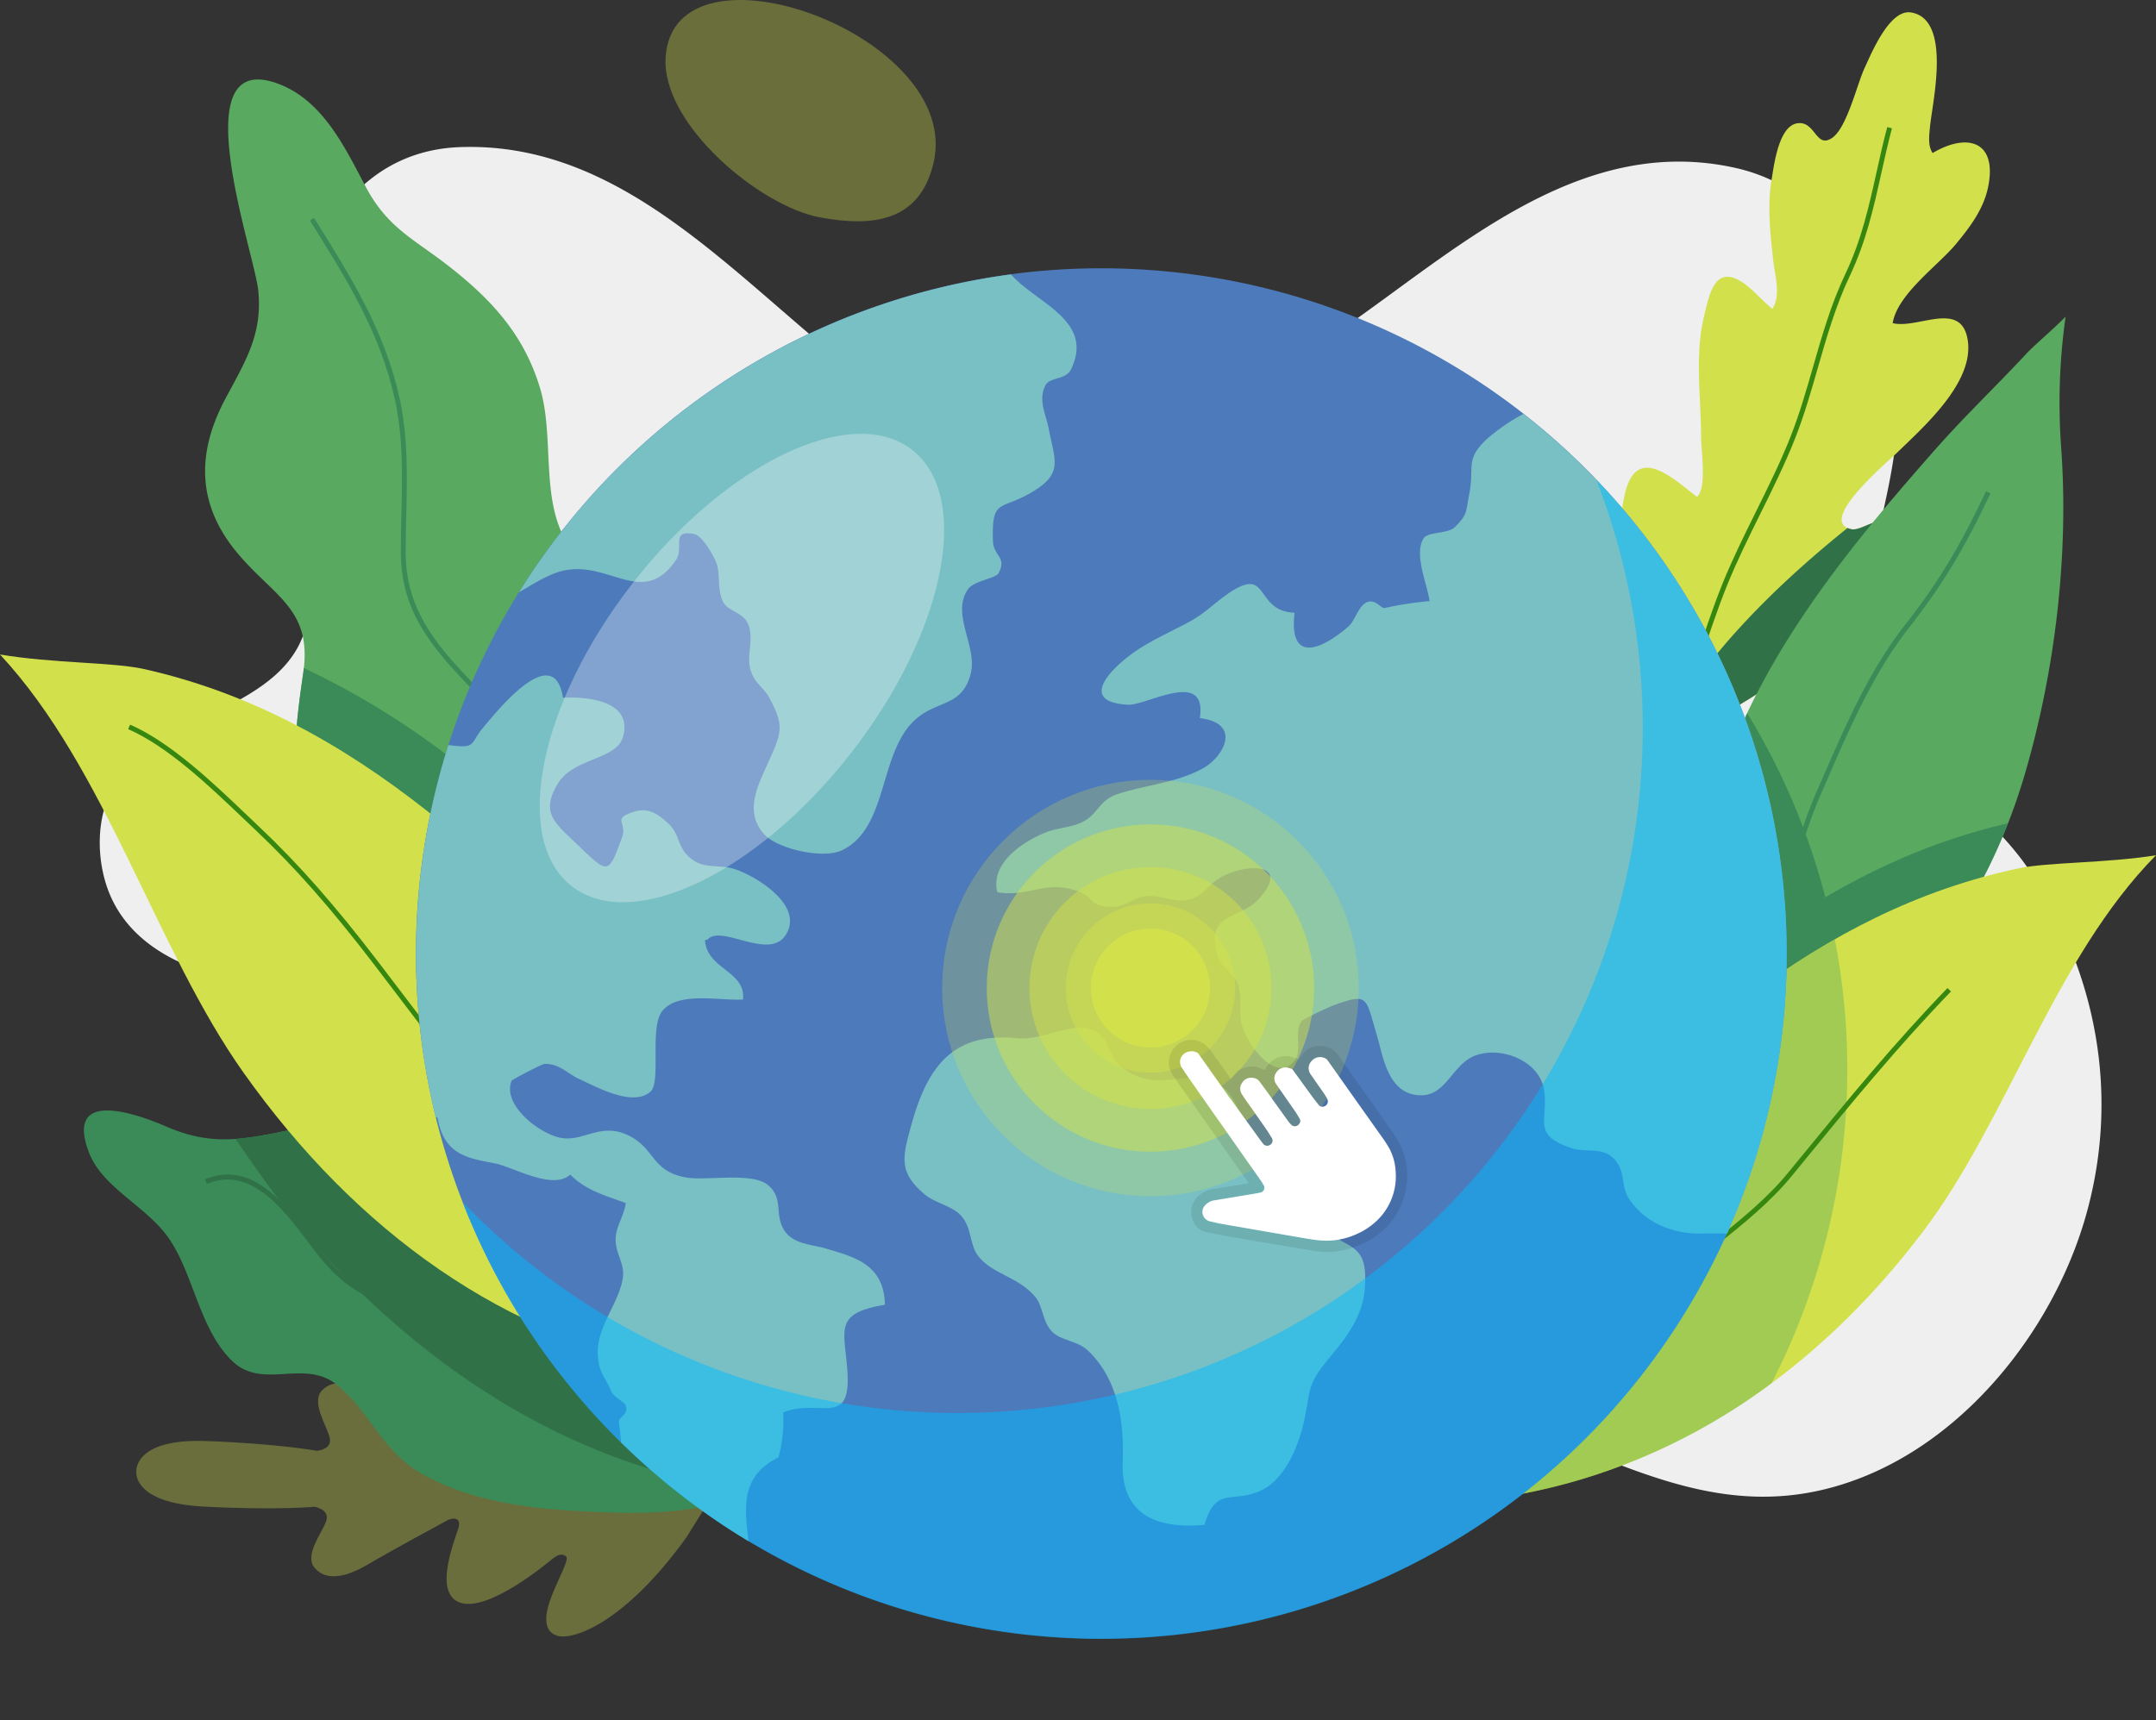
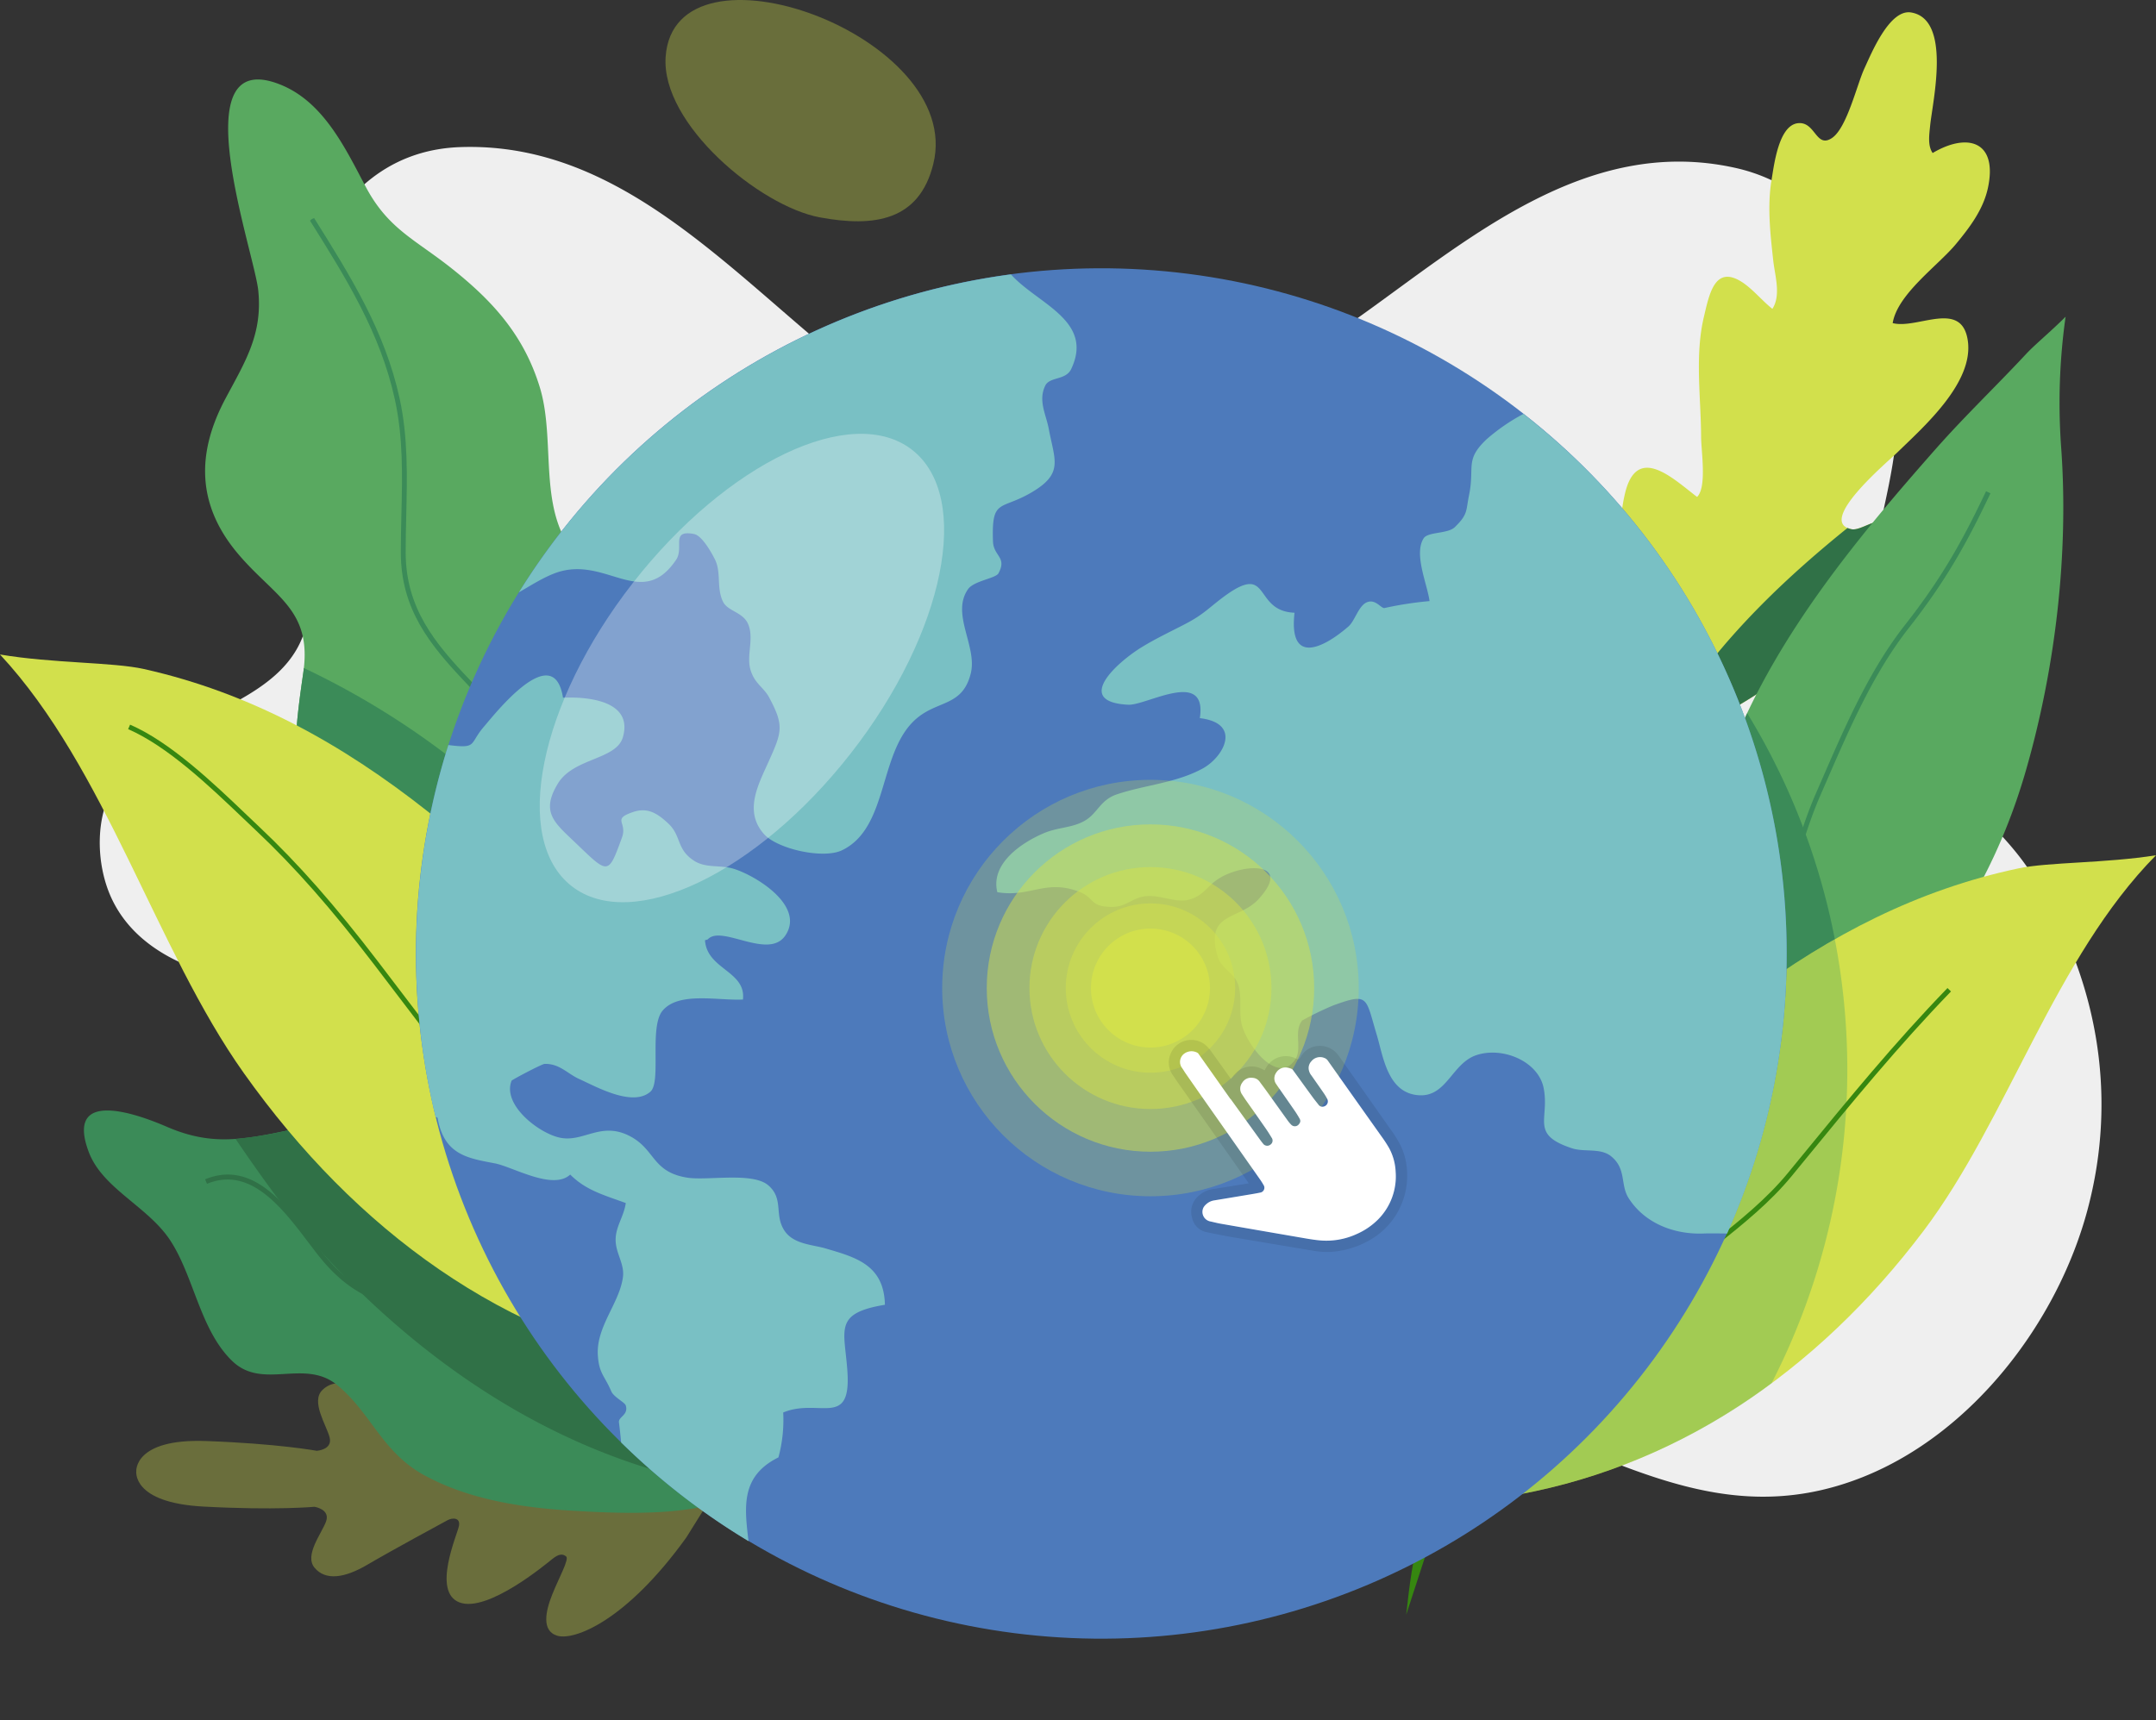
<svg xmlns="http://www.w3.org/2000/svg" width="575.88" height="459.65" viewBox="0 0 575.88 459.65">
  <rect x="0" y="0" width="575.88" height="459.65" fill="#333333" stroke="none" />
  <g id="Groupe_118" data-name="Groupe 118" transform="translate(-764.075 -178)">
    <g id="Groupe_86" data-name="Groupe 86" transform="translate(800.466 537.055)" opacity="0.34">
      <g id="Groupe_64" data-name="Groupe 64">
        <g id="Groupe_63" data-name="Groupe 63">
          <path id="Tracé_1375" data-name="Tracé 1375" d="M159.855,911.128s-1.435,8.514,17.868,9.558,29.732.06,29.732.06,4.239.658,3.088,3.881-5.893,9.038-3.085,12.4c2.914,3.489,7.956,2.829,14.17-.837s20.123-11.2,21.382-11.875c1.237-.664,3.448-.767,3.015,1.554s-7.295,17.609.155,20.431S269.263,936.065,271,934.67s2.748-1.382,3.649-.664-1.89,5.641-3.662,10.069-3.054,9.874,1.381,11.141,18.25-3.823,34.4-26.279l6.8-10.9L307.7,906.555c-14.069-23.817-27.372-30.128-31.9-29.264s-3.744,6.4-2.376,10.972,3.705,9.723,2.744,10.357-1.971.556-3.575-.988-16-15.955-23.673-13.814-2.213,17.985-1.989,20.334-1.971,2.049-3.143,1.276c-1.194-.787-14.37-9.538-20.229-13.748s-10.821-5.32-14.036-2.108c-3.1,3.1,1.1,9.316,1.957,12.628s-3.423,3.588-3.423,3.588-10.3-1.918-29.618-2.612-18.6,8.126-18.6,8.126" transform="translate(-159.831 -877.215)" fill="#d2e04c" />
        </g>
      </g>
      <g id="Groupe_67" data-name="Groupe 67" transform="translate(17.31 34.873)">
        <g id="Groupe_66" data-name="Groupe 66">
          <g id="Groupe_65" data-name="Groupe 65">
            <path id="Tracé_1376" data-name="Tracé 1376" d="M311.593,909.06c-14.186-.566-39.384-1.995-61.023-3.108s-41.217-2.1-55.4-2.741l-16.8-.738-4.568-.2-1.187-.063c-.267-.017-.4-.035-.4-.035s.137-.008.405-.006l1.189.024,4.569.129c3.968.116,9.71.326,16.8.611,14.186.566,33.776,1.511,55.409,2.625s46.832,2.587,61.015,3.225" transform="translate(-172.215 -902.164)" fill="#d2e04c" />
          </g>
        </g>
      </g>
      <g id="Groupe_70" data-name="Groupe 70" transform="translate(54.589 37.409)">
        <g id="Groupe_69" data-name="Groupe 69">
          <g id="Groupe_68" data-name="Groupe 68">
            <path id="Tracé_1377" data-name="Tracé 1377" d="M198.887,918.515a4.114,4.114,0,0,1,.664-.65c.444-.4,1.1-.959,1.922-1.642,1.641-1.364,3.957-3.191,6.548-5.16,2.562-1.932,4.879-3.679,6.652-5.016l2.006-1.532a4.151,4.151,0,0,1,.759-.534,4.293,4.293,0,0,1-.66.654c-.444.4-1.1.959-1.93,1.634-1.656,1.347-3.993,3.143-6.585,5.112l-6.614,5.063-2,1.543A4.278,4.278,0,0,1,198.887,918.515Z" transform="translate(-198.886 -903.979)" fill="#d2e04c" />
          </g>
        </g>
      </g>
      <g id="Groupe_73" data-name="Groupe 73" transform="translate(55.419 15.4)">
        <g id="Groupe_72" data-name="Groupe 72">
          <g id="Groupe_71" data-name="Groupe 71">
            <path id="Tracé_1378" data-name="Tracé 1378" d="M216.933,909.072c-.085.07-4.06-4.537-8.878-10.29s-8.658-10.477-8.574-10.549,4.059,4.537,8.88,10.292S217.017,909,216.933,909.072Z" transform="translate(-199.48 -888.232)" fill="#d2e04c" />
          </g>
        </g>
      </g>
      <g id="Groupe_76" data-name="Groupe 76" transform="translate(95.455 17.852)">
        <g id="Groupe_75" data-name="Groupe 75">
          <g id="Groupe_74" data-name="Groupe 74">
            <path id="Tracé_1379" data-name="Tracé 1379" d="M238.688,911.583a4.437,4.437,0,0,1-.424-.85c-.278-.632-.625-1.422-1.036-2.359-.878-1.992-2.1-4.735-3.563-7.714s-2.867-5.637-3.9-7.55c-.488-.9-.9-1.659-1.227-2.267a4.278,4.278,0,0,1-.41-.855,4.355,4.355,0,0,1,.544.777c.328.514.79,1.266,1.338,2.207,1.1,1.881,2.556,4.522,4.016,7.513s2.652,5.759,3.465,7.78c.4,1.013.718,1.837.92,2.412A4.156,4.156,0,0,1,238.688,911.583Z" transform="translate(-228.124 -889.987)" fill="#d2e04c" />
          </g>
        </g>
      </g>
      <g id="Groupe_79" data-name="Groupe 79" transform="translate(92.609 39.347)">
        <g id="Groupe_78" data-name="Groupe 78">
          <g id="Groupe_77" data-name="Groupe 77">
            <path id="Tracé_1380" data-name="Tracé 1380" d="M226.09,923.313a3.649,3.649,0,0,1,.453-.752l1.356-1.96c1.159-1.645,2.781-3.9,4.594-6.379s3.472-4.709,4.688-6.311l1.459-1.885a3.823,3.823,0,0,1,.577-.66,3.657,3.657,0,0,1-.453.752q-.551.8-1.356,1.96c-1.159,1.645-2.781,3.9-4.594,6.381s-3.472,4.708-4.688,6.309l-1.459,1.885A3.821,3.821,0,0,1,226.09,923.313Z" transform="translate(-226.088 -905.365)" fill="#d2e04c" />
          </g>
        </g>
      </g>
      <g id="Groupe_82" data-name="Groupe 82" transform="translate(121.513 40.683)">
        <g id="Groupe_81" data-name="Groupe 81">
          <g id="Groupe_80" data-name="Groupe 80">
            <path id="Tracé_1381" data-name="Tracé 1381" d="M246.768,929.482a6.109,6.109,0,0,1,.588-.955c.45-.657,1.032-1.5,1.729-2.519,1.473-2.116,3.531-5.025,5.823-8.223s4.387-6.08,5.919-8.154l1.831-2.445a5.986,5.986,0,0,1,.716-.865,6.007,6.007,0,0,1-.59.955l-1.728,2.519c-1.473,2.118-3.531,5.025-5.824,8.224s-4.386,6.079-5.918,8.154c-.739.985-1.354,1.807-1.831,2.445A6.046,6.046,0,0,1,246.768,929.482Z" transform="translate(-246.767 -906.322)" fill="#d2e04c" />
          </g>
        </g>
      </g>
      <g id="Groupe_85" data-name="Groupe 85" transform="translate(123.422 14.093)">
        <g id="Groupe_84" data-name="Groupe 84">
          <g id="Groupe_83" data-name="Groupe 83">
            <path id="Tracé_1382" data-name="Tracé 1382" d="M262.278,914.33a6.893,6.893,0,0,1-.563-1.061c-.368-.76-.846-1.752-1.423-2.945-1.2-2.485-2.878-5.911-4.833-9.64s-3.806-7.067-5.166-9.47c-.651-1.154-1.192-2.113-1.607-2.847a6.81,6.81,0,0,1-.551-1.069,6.949,6.949,0,0,1,.683.988c.418.65,1.009,1.6,1.719,2.786,1.423,2.369,3.32,5.687,5.274,9.426s3.6,7.187,4.737,9.706c.566,1.261,1.015,2.285,1.308,3A6.855,6.855,0,0,1,262.278,914.33Z" transform="translate(-248.133 -887.298)" fill="#d2e04c" />
          </g>
        </g>
      </g>
    </g>
    <g id="Groupe_87" data-name="Groupe 87" transform="translate(790.72 178)">
      <path id="Tracé_1383" data-name="Tracé 1383" d="M669.122,843c-13.9-21.943-42.034-33.41-44.319-60.011-2.154-25.084,10.421-46.089,8.024-72.225-2.238-24.392-16.96-50.873-42.953-56.716-40.246-9.049-72.271,19.792-102.311,41-27.813,19.635-51.157,46.265-88.876,37.068-54.959-13.4-88.434-85.756-149.526-83.654-33.7,1.159-46.743,37.22-45.29,66.534.977,19.744,8.389,40.225,4.406,60.076-4.724,23.535-36.964,23.963-50.691,42.854-5.522,7.605-5.78,19.009-2.963,27.707,6.055,18.706,27.239,25.5,45.253,26.606,22.65,1.392,38.92-.987,55.578,16.359,17.411,18.135,6.8,45.514,7.029,69.136a181.889,181.889,0,0,0,4.6,38.328C277.4,981.573,296.589,972.951,314,976.9c22.762,5.163,45.574,10.113,68.535,14.32,15.9,2.913,27.643,13.8,33.29,27.555,30.556-26.74,55.491-47.165,102.053-33.676,36.82,10.669,66.344,34.5,105.96,18.682,29.239-11.676,51.9-41.326,59.939-71.3C692.106,901.4,686.3,870.107,669.122,843Z" transform="translate(-152.858 -609.159)" fill="#efefef" />
      <path id="Tracé_1384" data-name="Tracé 1384" d="M332.509,664.122c8.437-34.264-69.162-62.264-71.5-28.61-1.245,17.954,25.162,39.915,41.156,42.889C316.89,681.138,328.787,679.239,332.509,664.122Z" transform="translate(-109.86 -620.329)" fill="#d2e04c" opacity="0.34" />
    </g>
    <g id="Groupe_89" data-name="Groupe 89" transform="translate(786.496 474.696)">
      <g id="Groupe_88" data-name="Groupe 88">
        <path id="Tracé_1385" data-name="Tracé 1385" d="M318.291,931c-6.04-13.946-8.634-28.948-16.859-41.774-3.145-4.907-6.314-9.3-11.115-13-5.905-4.548-12.44-3.812-18.939-6.544-11.927-5.012-18.6-18.671-29.974-25.423a53.18,53.18,0,0,0-37.774-6.189c-11.931,2.463-20.123,3.874-31.621-1.1-8.788-3.8-27.13-10.054-20.914,6.657,3.662,9.848,15.846,14.606,21.8,23.7,6.379,9.741,7.974,24.01,16.6,32.26,8.177,7.823,19.249-.837,28.04,6.425,9.109,7.53,11.882,17.848,23.2,24.037,12.225,6.683,26.678,8.755,40.342,9.537,9.707.555,28.419,1.557,39.466-2.726C319.864,934.9,319.136,932.946,318.291,931Z" transform="translate(-149.835 -832.6)" fill="#3b8b58" />
      </g>
    </g>
    <path id="Tracé_1386" data-name="Tracé 1386" d="M204.135,871.761c29.419,31.218,64.473,52.606,103.348,59.758-.235-.587-.461-1.174-.716-1.758-6.04-13.946-8.634-28.948-16.859-41.774-3.145-4.907-6.314-9.3-11.115-13-5.905-4.548-12.44-3.812-18.939-6.544-11.927-5.012-18.6-18.671-29.974-25.423a53.179,53.179,0,0,0-37.774-6.189,101.8,101.8,0,0,1-13.3,2.125C186.872,850.8,195.078,862.148,204.135,871.761Z" transform="translate(648.184 -356.664)" fill="#307147" />
    <g id="Groupe_91" data-name="Groupe 91" transform="translate(1196.86 181.279)">
      <g id="Groupe_90" data-name="Groupe 90">
        <path id="Tracé_1387" data-name="Tracé 1387" d="M505.188,760.79c-9.5-1.922,9.59-17.923,12.32-20.583,7.019-6.839,20.377-18.566,18.749-29.786-1.612-11.1-13.475-2.973-20.067-4.7,1.283-7.791,12.129-15.353,16.932-21.162,3.686-4.459,7.338-9.266,8.55-15.146,2.541-12.329-5.514-14.641-14.807-9.137-1.36-1.972-.914-4.835-.671-7.3.636-6.425,5.816-28.486-5.107-30.253-5.767-.932-10.616,11.006-12.427,14.907-2.027,4.359-4.677,15.937-8.67,18.627-4.332,2.92-4.4-4.491-9.134-3.943-5.121.591-6.351,11.151-7.017,15.146-1.185,7.11-.324,14.436.443,21.5.433,4,2.152,9.326-.224,12.95-2.649-2.06-5.339-5.415-8.262-7.244-7.134-4.467-8.6,3.328-10.04,9.431-2.439,10.3-.777,21.49-.734,32.016.014,3.81,1.581,13.492-1.079,16.049-6.217-4.7-16.061-14.415-19.259-.889-2.1,8.866-1.307,19.4.492,28.227a363.2,363.2,0,0,0,11.4,40.2q1.331-.935,2.626-1.872c7.521-5.459,15.7-9.534,23.42-14.757,10.658-7.2,22.506-16.808,29.076-27.946,1.653-2.8,6.27-11.777,4.365-14.879C513.471,756.036,508.071,761.373,505.188,760.79Z" transform="translate(-443.43 -622.675)" fill="#d2e04c" />
      </g>
    </g>
    <path id="Tracé_1388" data-name="Tracé 1388" d="M512.836,721.565c-2.589-4.211-7.989,1.125-10.872.542a5.182,5.182,0,0,1-1.058-.335c-16,12.9-30.941,27.138-42.734,43.917q-3.506,4.99-6.635,10.118c.6,1.8,1.2,3.546,1.811,5.212q1.331-.935,2.626-1.872c7.521-5.459,15.7-9.534,23.42-14.757,10.658-7.2,22.506-16.808,29.076-27.946C510.124,733.64,514.741,724.667,512.836,721.565Z" transform="translate(756.654 -402.714)" fill="#307147" />
    <g id="Groupe_94" data-name="Groupe 94" transform="translate(818.86 199.236)">
      <g id="Groupe_93" data-name="Groupe 93">
        <g id="Groupe_92" data-name="Groupe 92">
          <path id="Tracé_1389" data-name="Tracé 1389" d="M287.443,867.822c4.339-15.617,9.829-31.791,12.406-47.662,2.1-12.923-3.018-26.754-9.426-37.694-5.275-9-16.376-15.084-21.364-24.213-6.379-11.681-2.779-27.693-6.649-40.428-4.221-13.877-12.528-23.072-23.6-31.854-9.741-7.729-16.943-10.508-22.92-21.791-5.408-10.206-11.206-22.626-22.761-27.274-26.834-10.795-6.973,44.766-5.938,55.023,1.187,11.738-3.542,19.041-8.775,28.878-7.692,14.455-7.785,28.329,3.468,41.567,9.826,11.552,19.76,14.793,17.323,31.7-1.761,12.223-3.652,25.735.054,38,4.3,14.239,12.367,27.574,25.051,34.931a167.843,167.843,0,0,0,17.548,8.688c4.863,2.092,23.946,5.258,39.315,7.535A77.617,77.617,0,0,0,287.443,867.822Z" transform="translate(-172.99 -635.523)" fill="#59a960" />
        </g>
      </g>
    </g>
    <path id="Tracé_1390" data-name="Tracé 1390" d="M234.994,830.949c4.863,2.092,23.946,5.258,39.315,7.535a84.152,84.152,0,0,0,5.086-11.621c-10.086-18.875-24.207-36.307-44.286-52.15A213.858,213.858,0,0,0,192.5,748.025c-.048.426-.1.858-.162,1.3-1.761,12.223-3.652,25.735.055,38,4.3,14.239,12.367,27.574,25.051,34.931A167.833,167.833,0,0,0,234.994,830.949Z" transform="translate(652.739 -391.541)" fill="#3b8b58" />
    <g id="Groupe_96" data-name="Groupe 96" transform="translate(1215.443 262.622)">
      <g id="Groupe_95" data-name="Groupe 95">
        <path id="Tracé_1391" data-name="Tracé 1391" d="M546.441,802.274c7.928-27.436,11.549-58.137,9.447-86.688a164.882,164.882,0,0,1,1.2-34.714c-3.838,3.855-8.21,7.447-10.5,9.91-7.883,8.474-16.372,16.566-24.111,25.334C501.388,740,480.33,765.526,468.255,795.393c-7.924,19.6-12.408,39.635-11.386,60.5a128.811,128.811,0,0,0,4.839,28.6c.861,3.076,1.905,7.379,3.233,11.752C505.792,878.108,534.06,845.12,546.441,802.274Z" transform="translate(-456.725 -680.872)" fill="#59a960" />
      </g>
    </g>
    <path id="Tracé_1392" data-name="Tracé 1392" d="M472.048,756.665c-1.336,2.826-2.618,5.677-3.793,8.583-7.924,19.6-12.408,39.635-11.386,60.5a128.81,128.81,0,0,0,4.839,28.6c.861,3.076,1.905,7.379,3.233,11.752a149.376,149.376,0,0,0,33.719-20.565A182.036,182.036,0,0,0,472.048,756.665Z" transform="translate(758.718 -388.105)" fill="#3b8b58" />
-     <path id="Tracé_1393" data-name="Tracé 1393" d="M541.516,777.712c-25.833,5.952-48.286,17.828-69.292,33.434a172.859,172.859,0,0,0-15.042,12.54,133.737,133.737,0,0,0,4.344,22.287c.861,3.076,1.905,7.379,3.233,11.752C501.054,841.615,527.405,813.771,541.516,777.712Z" transform="translate(758.9 -379.734)" fill="#3b8b58" />
    <g id="Groupe_98" data-name="Groupe 98" transform="translate(764.075 352.865)">
      <g id="Groupe_97" data-name="Groupe 97">
        <path id="Tracé_1394" data-name="Tracé 1394" d="M247.977,787.322c-22.86-18.042-47.341-31.636-75.734-38-8.272-1.855-24.358-1.5-38.447-3.884,28.339,30.457,41.612,78.723,65.117,111.827,29.941,42.169,69.956,71.337,117.985,79.363C311.693,878.1,299.014,827.6,247.977,787.322Z" transform="translate(-133.795 -745.436)" fill="#d2e04c" />
      </g>
    </g>
    <g id="Groupe_100" data-name="Groupe 100" transform="translate(1165.434 406.509)">
      <g id="Groupe_99" data-name="Groupe 99">
        <path id="Tracé_1395" data-name="Tracé 1395" d="M486.636,821.394c21.791-16.186,45.123-28.382,72.186-34.092,7.886-1.665,23.218-1.349,36.646-3.486C568.456,811.14,555.805,854.441,533.4,884.14c-28.54,37.832-66.68,64-112.457,71.2C425.905,902.832,437.99,857.525,486.636,821.394Z" transform="translate(-420.946 -783.816)" fill="#d2e04c" />
      </g>
    </g>
    <path id="Tracé_1396" data-name="Tracé 1396" d="M420.946,948.952a162.2,162.2,0,0,0,71.846-30.472,183.591,183.591,0,0,0,16.887-118.6A227.1,227.1,0,0,0,486.636,815C437.99,851.135,425.905,896.442,420.946,948.952Z" transform="translate(744.488 -370.917)" fill="#59a960" opacity="0.39" />
    <g id="Groupe_102" data-name="Groupe 102" transform="translate(798.299 371.617)">
      <g id="Groupe_101" data-name="Groupe 101">
        <path id="Tracé_1397" data-name="Tracé 1397" d="M335.584,937.364c-11.319-5.422-23.118-14.931-31.01-21.609-28.138-23.817-50.662-53.459-72.445-82.125q-4.034-5.308-8.079-10.609c-11.52-15.059-21.245-26.105-31.537-35.818-1.066-1.006-2.179-2.069-3.332-3.169-9.036-8.631-20.285-19.371-30.9-23.988l.519-1.2c10.828,4.709,22.169,15.539,31.282,24.241,1.15,1.1,2.262,2.158,3.327,3.163,10.343,9.762,20.113,20.857,31.677,35.975q4.053,5.3,8.082,10.612c21.742,28.609,44.223,58.193,72.251,81.918,7.834,6.634,19.547,16.073,30.73,21.427Z" transform="translate(-158.28 -758.852)" fill="#368710" />
      </g>
    </g>
    <g id="Groupe_104" data-name="Groupe 104" transform="translate(846.873 236.18)">
      <g id="Groupe_103" data-name="Groupe 103">
        <path id="Tracé_1398" data-name="Tracé 1398" d="M270.424,860.524c-1.515-12.6-4.253-22.993-8.616-32.7-7.6-16.91-16.208-30.125-27.106-41.587-9.514-10.012-17.392-19.544-17.409-34.875,0-3.392.078-6.81.157-10.114.25-10.539.485-20.492-1.735-30.69-3.883-17.836-13.016-32.408-22.684-47.836l.5-.421.552-.347-.552.347.6-.27c9.731,15.526,18.921,30.191,22.854,48.248,2.253,10.352,2,20.847,1.763,31-.078,3.3-.159,6.706-.157,10.083.017,14.849,7.732,24.174,17.051,33.977,11,11.573,19.693,24.9,27.351,41.95,4.418,9.834,7.188,20.347,8.72,33.083Z" transform="translate(-193.032 -661.954)" fill="#3b8b58" />
      </g>
    </g>
    <g id="Groupe_105" data-name="Groupe 105" transform="translate(1202.108 211.949)">
-       <path id="Tracé_1399" data-name="Tracé 1399" d="M448.461,851.68l-1.276-.264c1.142-5.494,1.751-10.974,2.341-16.274.822-7.4,1.672-15.053,3.995-22.555,1.237-4,2.379-7.634,3.78-11.515,1.614-4.473,3.131-9.117,4.6-13.608,2.257-6.909,4.594-14.053,7.415-21.033,2.561-6.33,5.754-12.779,8.841-19.016,3.269-6.606,6.65-13.434,9.284-20.132,2.408-6.125,4.248-12.536,6.027-18.736,2.347-8.182,4.776-16.643,8.544-24.592,4.357-9.187,6.315-18.011,8.391-27.354.864-3.893,1.758-7.919,2.843-11.984l1.258.337c-1.076,4.038-1.968,8.049-2.829,11.93-2.091,9.417-4.066,18.309-8.486,27.63-3.722,7.852-6.136,16.261-8.469,24.392-1.788,6.23-3.635,12.672-6.068,18.854-2.653,6.748-6.047,13.6-9.328,20.232-3.076,6.216-6.258,12.642-8.8,18.928-2.805,6.937-5.134,14.061-7.387,20.949-1.469,4.5-2.99,9.152-4.613,13.646-1.392,3.853-2.526,7.468-3.76,11.457-2.285,7.384-3.09,14.636-3.944,22.313C450.228,840.615,449.616,846.127,448.461,851.68Z" transform="translate(-447.185 -644.618)" fill="#368710" />
+       <path id="Tracé_1399" data-name="Tracé 1399" d="M448.461,851.68l-1.276-.264l1.258.337c-1.076,4.038-1.968,8.049-2.829,11.93-2.091,9.417-4.066,18.309-8.486,27.63-3.722,7.852-6.136,16.261-8.469,24.392-1.788,6.23-3.635,12.672-6.068,18.854-2.653,6.748-6.047,13.6-9.328,20.232-3.076,6.216-6.258,12.642-8.8,18.928-2.805,6.937-5.134,14.061-7.387,20.949-1.469,4.5-2.99,9.152-4.613,13.646-1.392,3.853-2.526,7.468-3.76,11.457-2.285,7.384-3.09,14.636-3.944,22.313C450.228,840.615,449.616,846.127,448.461,851.68Z" transform="translate(-447.185 -644.618)" fill="#368710" />
    </g>
    <g id="Groupe_106" data-name="Groupe 106" transform="translate(1203.523 309.253)">
      <path id="Tracé_1400" data-name="Tracé 1400" d="M449.029,900.043l-.832-1c3.963-3.28,6.283-8.083,8.529-12.728a54.3,54.3,0,0,1,5.485-9.622c1.156-1.5,2.277-2.826,3.363-4.111a48.275,48.275,0,0,0,6.8-9.625c4.446-8.671,7.082-17.783,9.27-26.339.73-2.857,1.437-5.757,2.148-8.673,2.749-11.274,5.592-22.932,10.047-33.1l1.83-4.2c6.126-14.081,12.461-28.641,21.928-40.706,9.925-12.651,15.449-22.671,21.638-35.708l1.177.558c-6.227,13.119-11.79,23.208-21.789,35.954-9.365,11.934-15.664,26.417-21.758,40.422l-1.83,4.2c-4.411,10.066-7.24,21.669-9.977,32.888-.711,2.92-1.42,5.826-2.151,8.687-2.206,8.628-4.868,17.825-9.372,26.61a49.363,49.363,0,0,1-6.968,9.872c-1.076,1.273-2.187,2.589-3.325,4.066a53.476,53.476,0,0,0-5.346,9.393C455.594,891.651,453.209,896.585,449.029,900.043Z" transform="translate(-448.197 -714.234)" fill="#3b8b58" />
    </g>
    <g id="Groupe_107" data-name="Groupe 107" transform="translate(1180.702 441.988)">
      <path id="Tracé_1401" data-name="Tracé 1401" d="M535.426,809.2c-14.142,14.616-26.48,29.688-39.54,45.644l-3.061,3.737c-5.682,6.936-12.8,12.642-19.683,18.161-6.969,5.588-14.174,11.366-20.081,18.516-7.426,8.99-14.424,18.219-21.191,27.383.3.33.6.66.883,1,6.807-9.224,13.846-18.513,21.313-27.551,5.822-7.047,12.974-12.784,19.892-18.33,6.934-5.56,14.106-11.31,19.874-18.349l3.061-3.739c13.044-15.936,25.365-30.987,39.469-45.565Z" transform="translate(-431.87 -809.199)" fill="#368710" />
    </g>
    <g id="Groupe_108" data-name="Groupe 108" transform="translate(818.862 491.814)">
      <path id="Tracé_1402" data-name="Tracé 1402" d="M344.791,945.357c-1.87-1.786-3.652-3.515-5.371-5.184-14.018-13.6-24.144-23.429-44.923-27.422-2.466-.475-5.091-.868-7.629-1.248-5.6-.841-11.4-1.709-16.553-3.55-6.84-2.443-11.925-7.333-16.845-12.06-4.6-4.427-8.952-8.607-14.658-11.022a84.892,84.892,0,0,0-11.657-3.785c-7.8-2.1-14.527-3.9-22.045-12.384-1.456-1.642-3-3.68-4.632-5.836-6.864-9.064-15.4-20.344-26.987-15.54l-.5-1.2c12.51-5.19,21.389,6.537,28.525,15.956,1.617,2.137,3.145,4.154,4.568,5.757,7.258,8.189,13.815,9.953,21.406,11.992a85.5,85.5,0,0,1,11.828,3.844c5.926,2.509,10.568,6.969,15.055,11.282,4.819,4.632,9.8,9.422,16.379,11.773,5.035,1.8,10.765,2.656,16.307,3.487,2.552.383,5.191.779,7.682,1.257,21.162,4.067,31.405,14.009,45.585,27.767,1.718,1.667,3.5,3.394,5.365,5.177Z" transform="translate(-172.992 -844.847)" fill="#307147" />
    </g>
    <g id="Groupe_116" data-name="Groupe 116" transform="translate(853.402 227.956)">
      <g id="Groupe_115" data-name="Groupe 115" transform="translate(0 0)">
        <g id="Groupe_111" data-name="Groupe 111" transform="translate(0 0)">
          <circle id="Ellipse_14" data-name="Ellipse 14" cx="183.055" cy="183.055" r="183.055" transform="matrix(0.127, -0.992, 0.992, 0.127, 0, 363.139)" fill="#4d7abb" />
          <g id="Groupe_110" data-name="Groupe 110" transform="translate(21.793 23.364)">
            <g id="Groupe_109" data-name="Groupe 109">
              <path id="Tracé_1403" data-name="Tracé 1403" d="M380.467,698.078c-1.445,3.036-5.719,1.993-6.919,4.417-1.955,3.988.208,7.714.925,11.5,1.6,8.563,4.038,11.976-4.652,17.07-8.249,4.835-10.634,1.447-10.241,13.017.129,4.014,3.83,4.2,1.47,8.561-.742,1.368-6.54,1.995-8.117,4.222-4.653,6.618,2.515,15.284.716,22.529-2.136,8.574-8.326,7.207-13.967,11.624-10.867,8.5-7.609,29.422-20.393,35.611-5.056,2.45-17.357-.338-20.888-4.326-5.406-6.1-1.5-13.213,1.187-19.206,3.545-7.936,4.351-9.577.208-17.279-1.512-2.8-3.872-3.661-4.979-7.376-1.171-3.947,1.069-8.442-.691-12.352-1.406-3.1-5.445-3.335-6.657-5.864-1.786-3.687-.43-7.714-2.111-11.193-.8-1.642-3.441-6.476-5.643-6.894-6.358-1.185-2.554,3.61-4.769,6.894-9.264,13.721-18.829-1.42-32.276,3.545-3.271,1.212-6.49,3.283-9.707,5.146a183.088,183.088,0,0,1,131.422-84.944C371.372,680.63,386.657,685.073,380.467,698.078Z" transform="translate(-205.472 -672.786)" fill="#79c0c4" />
-               <path id="Tracé_1404" data-name="Tracé 1404" d="M396.668,840.67c-7.7-20.231-19.549-3.262-32.042-13.389-3.563-2.886-3.092-8.423-8.261-10.09-5.56-1.8-12.926,3.041-19.455,2.4-16.523-1.619-23.831,6.358-28.455,23.211-2.361,8.609-3.5,12.549,3.587,18.523,2.791,2.352,7.281,3,9.713,5.668,2.9,3.177,2.225,7.653,4.516,10.712,3.665,4.9,10.983,5.643,15.4,11.106,1.968,2.429,1.827,6.451,4.252,9.027,2.59,2.753,6.874,2.372,9.977,5.432,8.07,7.954,9.424,19.317,9.021,29.429-.547,13.707,8.343,18.128,21.858,16.91,3.027-10.662,7.659-5.488,15.392-9.323,6.453-3.2,9.985-12.465,11.33-18.97,1.674-8.09.636-9.152,6.642-16.334,4.721-5.652,8.982-11.218,9.485-18.76.781-11.728-3.856-10.059-10.43-15.132-4.55-3.505-8.033-8.817-12.338-12.375-3.641-3.013-4.484-2.1-6.846-6.638C398.34,848.852,398.041,844.272,396.668,840.67Z" transform="translate(-176.168 -615.513)" fill="#79c0c4" />
              <path id="Tracé_1405" data-name="Tracé 1405" d="M535.3,843.667a182.583,182.583,0,0,1-15.91,74.767c-2.488-.025-4.717-.064-6.319,0-7.766.3-15.649-2.684-19.975-9.433-2.306-3.585-.509-7.869-4.744-11.245-2.814-2.229-7.088-1.018-10.373-2.087-11.361-3.726-5.928-7.7-7.6-16.131-1.422-7.127-10.985-11.139-18.022-8.741-6.436,2.2-7.869,11.087-15.179,10.7-8.509-.456-9.63-10.385-11.376-16.17-3.023-10.006-2.032-11.323-11.622-7.831a82.158,82.158,0,0,0-8.274,4.014c-2.424,3,.117,7.531-1.9,10.476-4.483,6.541-12.079-2.84-14.033-8.613-1.213-3.545-.013-7.741-1.147-11.349-.977-3.141-4.586-4.378-5.511-7.572-3.505-12.026,5.669-9.59,10.946-15.387,8.978-9.864-3.519-9.616-10.217-5.721-3.609,2.112-4.376,4.913-8.521,5.929-3.518.86-7.57-1.381-11.4-.964-3.78.4-5.16,3.011-9.461,2.867-5.616-.182-4.182-2.436-8.273-4.025-9.017-3.505-13.1,1.575-21.929.091-1.9-7.727,6.643-13.3,12.391-15.754,3.817-1.63,7.57-1.395,10.932-3.322,3.584-2.059,4.041-5.578,8.782-7.129,7.664-2.514,15.7-3,22.765-6.853,5.55-3.036,10.634-12.067-.781-13.448,2.059-13.343-14.216-3.349-19.1-3.584-14.738-.717-3.1-11.31,3.714-15.455,3.792-2.319,7.949-4.26,11.636-6.189,4.756-2.5,6.058-4.155,9.981-7.088,12.978-9.682,7.767,3.714,19.064,4.157-1.591,14.008,7.571,9.59,14.41,3.662,1.708-1.486,2.685-5.513,4.9-6.451,2.345-.991,3.83,1.719,4.742,1.524a94.576,94.576,0,0,1,12.013-1.849c-.6-4.561-4.262-12.561-1.577-16.771,1.134-1.8,6.451-1.146,8.34-3,3.531-3.452,2.919-4.248,3.791-8.547,1.564-7.6-1.224-9.342,4.717-14.946a51.8,51.8,0,0,1,9.812-6.75A182.709,182.709,0,0,1,535.3,843.667Z" transform="translate(-169.19 -662.182)" fill="#79c0c4" />
              <path id="Tracé_1406" data-name="Tracé 1406" d="M328.533,935.553c.977,15.1-7.714,6.866-17.16,10.816a38.2,38.2,0,0,1-1.276,12c-10.192,5.029-9.043,13.424-7.988,22.373a183.177,183.177,0,0,1-34.023-26.374c-.169-1.783-.351-3.582-.586-5.367-.2-1.5,2.605-1.929,1.824-4.509-.261-.846-3.232-2.253-3.883-3.792-1.733-4.13-3.283-4.691-3.584-9.695-.443-7.609,5.812-13.889,6.712-20.848.468-3.7-2.178-6.565-1.943-10.437.208-3.349,2.2-5.837,2.7-9.317-5.981-2.175-10.672-3.426-14.842-7.609-4.638,4.313-15.3-2.059-20.157-3-7.363-1.395-13.538-2.294-15.284-12.171-.183-.1-.366-.194-.535-.274v-.013a184.4,184.4,0,0,1,3.427-99.3c7.883.991,5.447-.222,9.539-4.952,2.84-3.283,18.58-23.429,21.082-7.7,6.371-.3,18.868.717,15.987,10.593-1.772,6.034-13.174,5.461-17.356,12.353-4.744,7.819-.769,10.555,5,16.106,8.534,8.209,8.456,8.353,12.117-1.68,1.526-4.183-2.865-4.874,3.062-6.854,3.975-1.329,6.62.612,9.253,3.036,3.634,3.362,2.15,6.894,6.919,9.994,3.127,2.046,6.919,1.1,10.385,2.1,5.746,1.666,19.428,9.837,14.033,17.877-4.5,6.684-17.11-3-20.744,1.068-.247.078-.5.144-.731.208.535,7.844,11.025,8.223,10.138,15.846-6.67.338-17.121-2.176-21.459,2.97-3.65,4.326-.275,19.012-3.246,21.642-4.769,4.223-14.645-1.408-19.024-3.376-3.178-1.433-5.251-4.141-9.238-4.038-.731.013-8.718,4.248-8.822,4.482-2.568,6.4,7.154,13.969,12.823,15.217,6.294,1.384,10.906-4.351,18.555-.507,7.075,3.557,5.981,9.591,15.388,11.18,5.448.913,17.592-1.577,21.814,2.085,4.287,3.714,1.367,8.09,4.508,12.392,2.463,3.361,7.427,3.466,10.723,4.443,8.068,2.372,15.663,4.364,15.9,15.065C324.6,919.891,327.818,924.335,328.533,935.553Z" transform="translate(-213.295 -642.295)" fill="#79c0c4" />
            </g>
          </g>
-           <path id="Tracé_1407" data-name="Tracé 1407" d="M525.053,712.058A183.078,183.078,0,0,1,222.142,904.909,183.076,183.076,0,1,0,525.053,712.058Z" transform="translate(-187.983 -633.802)" fill="#0bf" opacity="0.5" style="mix-blend-mode: multiply;isolation: isolate" />
        </g>
      </g>
      <path id="Tracé_1411" data-name="Tracé 1411" d="M320.077,788.553c-25.106,32.19-58.5,48.114-74.6,35.564s-8.779-48.818,16.33-81.009,58.506-48.112,74.6-35.564S345.186,756.362,320.077,788.553Z" transform="translate(-182.097 -637.304)" fill="#fff" opacity="0.3" />
    </g>
    <g id="Groupe_133" data-name="Groupe 133" transform="translate(-280 -184.125)">
      <g id="Composant_1_1" data-name="Composant 1 – 1" transform="translate(1295.739 570.483)">
        <circle id="Ellipse_19" data-name="Ellipse 19" cx="55.63" cy="55.63" r="55.63" fill="#d2e04c" opacity="0.25" />
      </g>
      <circle id="Ellipse_18" data-name="Ellipse 18" cx="43.73" cy="43.73" r="43.73" transform="translate(1307.64 582.384)" fill="#d2e04c" opacity="0.5" />
      <circle id="Ellipse_17" data-name="Ellipse 17" cx="32.324" cy="32.324" r="32.324" transform="translate(1319.045 593.789)" fill="#d2e04c" opacity="0.5" />
      <circle id="Ellipse_16" data-name="Ellipse 16" cx="22.619" cy="22.619" r="22.619" transform="translate(1328.75 603.494)" fill="#d2e04c" opacity="0.5" />
      <circle id="Ellipse_15" data-name="Ellipse 15" cx="15.896" cy="15.896" r="15.896" transform="translate(1335.474 610.218)" fill="#d2e04c" />
    </g>
    <g id="Groupe_122" data-name="Groupe 122" transform="translate(447.273 63.23)">
      <path id="Tracé_1412" data-name="Tracé 1412" d="M650.365,430.931l-.271-.383q-9.383-13.332-18.761-26.662c-.442-.629-.85-1.279-1.29-1.908a5.792,5.792,0,0,1-.712-5.277,5.971,5.971,0,0,1,9.7-2.517,12.879,12.879,0,0,1,1.59,1.92c1.585,2.182,3.142,4.386,4.709,6.581.081.113.162.228.276.39l.593-.8a6.021,6.021,0,0,1,7.654-1.91c.241.1.47.234.727.364.19-.321.362-.635.554-.937a6.018,6.018,0,0,1,7.729-2.244c.849.4.85.4,1.353-.367a6.527,6.527,0,0,1,1.768-1.964,6.105,6.105,0,0,1,7.58.682,10.178,10.178,0,0,1,1.155,1.43q6.81,9.648,13.6,19.315a31.988,31.988,0,0,1,2.6,4.185,17.961,17.961,0,0,1,1.733,7.373,19.742,19.742,0,0,1-10.193,18.019,24.006,24.006,0,0,1-10.251,3.037,21.217,21.217,0,0,1-4.845-.354q-10.84-1.8-21.671-3.638c-2.172-.37-4.33-.822-6.489-1.259a4.95,4.95,0,0,1-3.991-3.871,5.546,5.546,0,0,1,1.521-5.658,7.32,7.32,0,0,1,4.1-2.014c3.043-.473,6.081-.973,9.121-1.461C650.065,430.984,650.181,430.963,650.365,430.931Zm-4.848-22.536-.039.028q-4.262-6.033-8.524-12.064a.785.785,0,0,0-.265-.281,3.262,3.262,0,0,0-3.6.237,2.748,2.748,0,0,0-.671,3.618c.37.472.658,1.011,1,1.506q2.565,3.684,5.142,7.363,7.344,10.461,14.694,20.919a18.913,18.913,0,0,1,1.174,1.862,1.317,1.317,0,0,1-.687,1.731,1.627,1.627,0,0,1-.17.06q-.965.2-1.938.368-5.286.885-10.573,1.758A4.028,4.028,0,0,0,639,436.518a3.231,3.231,0,0,0-.731.869,2.6,2.6,0,0,0,1.151,3.492,2.629,2.629,0,0,0,.57.208c.945.192,1.876.455,2.826.62q10.581,1.848,21.167,3.668c1.7.29,3.394.607,5.1.774a19.376,19.376,0,0,0,10.13-1.68,18.63,18.63,0,0,0,5.585-3.777,16.312,16.312,0,0,0,4.8-12.846,14.611,14.611,0,0,0-1.77-6.379,35.115,35.115,0,0,0-2.052-3.136q-7.14-10.1-14.3-20.192a1.905,1.905,0,0,0-.962-.723,2.981,2.981,0,0,0-3.423.9,2.652,2.652,0,0,0-.728,1.981,3.356,3.356,0,0,0,.77,1.852c1.069,1.541,2.157,3.068,3.218,4.614a14.186,14.186,0,0,1,.966,1.6,1.448,1.448,0,0,1,.163.876,1.427,1.427,0,0,1-1.069,1.169,1.265,1.265,0,0,1-1.44-.514c-.493-.63-1.006-1.246-1.477-1.892-1.772-2.426-3.53-4.864-5.3-7.3a.841.841,0,0,0-.32-.312,5.268,5.268,0,0,0-1.156-.365,2.876,2.876,0,0,0-3.008,1.321,2.615,2.615,0,0,0,.036,3.139c.106.154.2.312.312.465,1.54,2.215,3.088,4.425,4.617,6.648.447.648.858,1.324,1.25,2.008.362.629.262,1.108-.355,1.739a1.36,1.36,0,0,1-1.792,0,8.2,8.2,0,0,1-.886-1.012q-2.933-4.071-5.848-8.154c-.594-.829-1.214-1.638-1.817-2.461a2.407,2.407,0,0,0-1.736-.956,2.772,2.772,0,0,0-2.864,1.278,2.657,2.657,0,0,0-.064,3.118c.311.466.6.942.924,1.4,1.8,2.569,3.613,5.128,5.4,7.7.556.8,1.08,1.627,1.576,2.465a1.3,1.3,0,0,1-.235,1.814,1.4,1.4,0,0,1-1.889-.024q-.533-.646-1.027-1.325Z" opacity="0.09" />
      <path id="Tracé_1413" data-name="Tracé 1413" d="M645.5,408.393q3.9,5.4,7.8,10.8c.328.452.672.9,1.027,1.325a1.4,1.4,0,0,0,1.889.024,1.3,1.3,0,0,0,.236-1.814c-.5-.838-1.02-1.664-1.576-2.465-1.79-2.575-3.6-5.134-5.4-7.7-.321-.458-.614-.934-.924-1.4a2.657,2.657,0,0,1,.064-3.118,2.772,2.772,0,0,1,2.864-1.278,2.4,2.4,0,0,1,1.736.956c.6.822,1.222,1.632,1.817,2.461,1.953,2.716,3.893,5.44,5.848,8.154a8.2,8.2,0,0,0,.886,1.012,1.36,1.36,0,0,0,1.792,0c.618-.631.717-1.11.355-1.739-.392-.684-.8-1.36-1.25-2.008-1.529-2.223-3.077-4.433-4.617-6.648-.107-.153-.206-.311-.312-.466a2.612,2.612,0,0,1-.036-3.138,2.876,2.876,0,0,1,3.008-1.321,5.268,5.268,0,0,1,1.156.365.848.848,0,0,1,.32.312c1.767,2.43,3.525,4.868,5.3,7.3.471.645.984,1.261,1.477,1.892a1.265,1.265,0,0,0,1.44.514,1.43,1.43,0,0,0,1.069-1.169,1.448,1.448,0,0,0-.163-.876,14.331,14.331,0,0,0-.966-1.6c-1.062-1.545-2.149-3.073-3.218-4.614a3.348,3.348,0,0,1-.77-1.852,2.648,2.648,0,0,1,.728-1.981,2.981,2.981,0,0,1,3.423-.9,1.909,1.909,0,0,1,.962.723q7.14,10.1,14.3,20.192a35.1,35.1,0,0,1,2.052,3.135,14.625,14.625,0,0,1,1.77,6.379,16.314,16.314,0,0,1-4.8,12.847,18.63,18.63,0,0,1-5.585,3.777,19.376,19.376,0,0,1-10.13,1.68c-1.711-.167-3.408-.484-5.1-.774q-10.587-1.818-21.167-3.668c-.95-.166-1.882-.428-2.826-.62a2.6,2.6,0,0,1-1.929-3.131,2.569,2.569,0,0,1,.208-.569,3.214,3.214,0,0,1,.731-.869,4.024,4.024,0,0,1,2.064-1.018q5.288-.87,10.573-1.758.972-.165,1.938-.368a1.318,1.318,0,0,0,.917-1.622,1.6,1.6,0,0,0-.06-.169,19.3,19.3,0,0,0-1.174-1.862q-7.341-10.464-14.694-20.919-2.58-3.675-5.142-7.363c-.344-.5-.631-1.034-1-1.506a2.747,2.747,0,0,1,.671-3.618,3.262,3.262,0,0,1,3.6-.237.785.785,0,0,1,.265.281q4.263,6.03,8.524,12.063Z" fill="#fff" />
    </g>
  </g>
</svg>